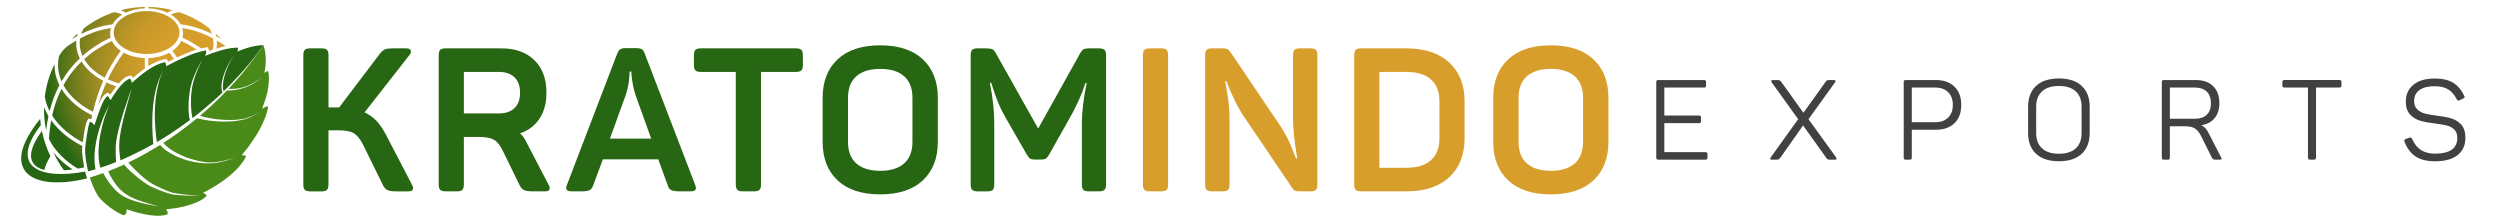
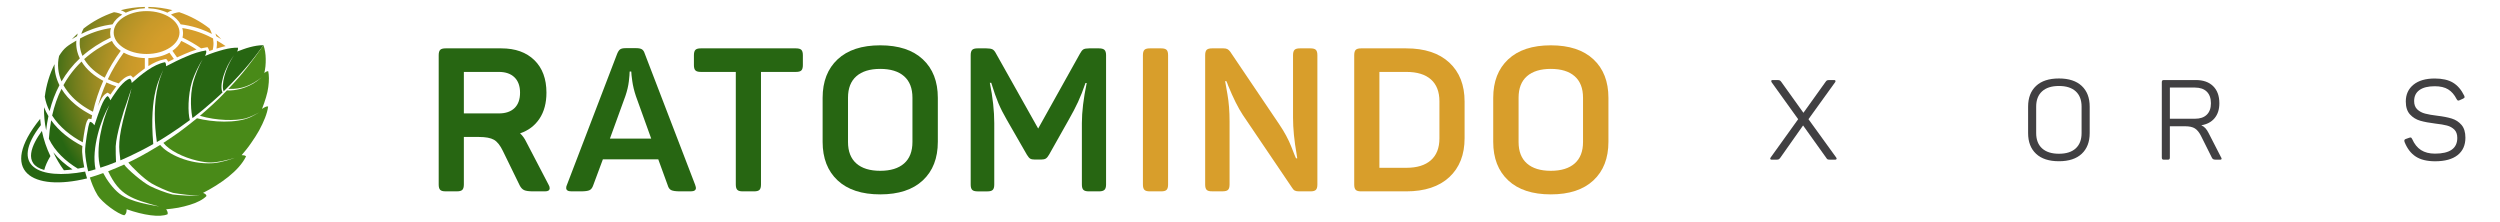
<svg xmlns="http://www.w3.org/2000/svg" viewBox="0 0 1381.83 122.63" style="enable-background:new 0 0 1381.83 122.63;">
  <style>.st0{display:none;} .st1{fill:#276612;} .st2{fill:#D89E2B;} .st3{fill:#414042;} .st4{fill:url(#SVGID_1_);} .st5{fill:#498A18;}</style>
  <g id="Isolation_Mode" class="st0" />
  <g id="Camada_1">
    <g>
      <g>
        <g>
-           <path class="st1" d="M168.49 104.94c-.56-.56-.83-1.54-.83-2.95V30.51c0-1.41.28-2.39.83-2.95.56-.56 1.54-.83 2.95-.83h6.35c1.41.0 2.39.28 2.95.83.56.56.84 1.54.84 2.95v28.84h4.45 1.45l22.38-29.51c1.04-1.34 2-2.19 2.9-2.56.89-.37 2.45-.56 4.68-.56h7.13c.82.0 1.45.17 1.89.5s.67.76.67 1.28c0 .67-.26 1.3-.78 1.89L201.5 62.13c2.52 1.11 4.75 2.71 6.68 4.79s3.71 4.71 5.34 7.91L227.66 102c.45.74.67 1.41.67 2 0 1.19-.85 1.78-2.56 1.78h-6.46c-2.38.0-4.06-.22-5.07-.67s-1.84-1.34-2.51-2.67l-11.13-22.6c-1.56-3.04-3.23-5.1-5.01-6.18-1.78-1.08-4.56-1.61-8.35-1.61h-5.68V102c0 1.41-.28 2.39-.84 2.95s-1.54.83-2.95.83h-6.35C170.03 105.77 169.04 105.5 168.49 104.94z" />
          <path class="st1" d="M243.31 104.94c-.56-.56-.83-1.54-.83-2.95V30.51c0-1.41.28-2.39.83-2.95.56-.56 1.54-.83 2.95-.83h30.84c7.72.0 13.81 2.17 18.26 6.51s6.68 10.34 6.68 17.98c0 5.72-1.28 10.5-3.84 14.36s-6.14 6.57-10.74 8.13c1.34 1.19 2.49 2.78 3.45 4.79l12.25 23.49c.45.74.67 1.41.67 2 0 1.19-.85 1.78-2.56 1.78h-6.46c-2.38.0-4.06-.22-5.07-.67s-1.84-1.34-2.51-2.67l-9.24-18.93c-1.49-3.12-3.14-5.19-4.95-6.24-1.82-1.04-4.62-1.56-8.41-1.56h-8.24v26.28c0 1.41-.28 2.39-.84 2.95-.56.56-1.54.83-2.95.83h-6.35C244.85 105.77 243.87 105.5 243.31 104.94zm32.45-42.25c3.71.0 6.59-.98 8.63-2.95 2.04-1.97 3.06-4.8 3.06-8.52.0-3.64-1.02-6.46-3.06-8.46s-4.92-3.01-8.63-3.01h-19.37v22.94h19.37z" />
          <path class="st1" d="M312.95 103.88c0-.59.15-1.19.45-1.78l27.72-72.37c.52-1.26 1.09-2.1 1.73-2.5.63-.41 1.61-.61 2.95-.61h5.9c1.34.0 2.36.21 3.06.61.7.41 1.24 1.21 1.61 2.39l27.84 72.48c.3.89.45 1.49.45 1.78.0 1.26-.97 1.89-2.89 1.89h-5.79c-2.38.0-4.03-.22-4.95-.67-.93-.45-1.58-1.34-1.95-2.67l-5.23-14.36h-30.62l-5.34 14.36c-.45 1.34-1.11 2.23-2 2.67-.89.45-2.52.67-4.9.67h-5.12C313.91 105.77 312.95 105.14 312.95 103.88zM359.94 76.6l-8.46-23.49c-.97-2.89-1.63-5.66-2-8.29s-.56-4.4-.56-5.29h-.89c0 1.11-.15 2.93-.45 5.46-.3 2.52-.93 5.2-1.89 8.02l-8.57 23.6H359.94z" />
          <path class="st1" d="M407.54 104.94c-.56-.56-.84-1.54-.84-2.95V39.75h-19.37c-1.41.0-2.39-.28-2.95-.83s-.83-1.54-.83-2.95v-5.46c0-1.41.28-2.39.83-2.95s1.54-.83 2.95-.83h52.66c1.41.0 2.39.28 2.95.83.56.56.83 1.54.83 2.95v5.46c0 1.41-.28 2.39-.83 2.95-.56.56-1.54.83-2.95.83h-19.37v62.24c0 1.41-.28 2.39-.83 2.95s-1.54.83-2.95.83h-6.35C409.08 105.77 408.09 105.5 407.54 104.94z" />
          <path class="st1" d="M462.98 99.71c-5.53-5.16-8.29-12.26-8.29-21.32V54.11c0-9.06 2.76-16.16 8.29-21.32 5.53-5.16 13.38-7.74 23.55-7.74s18.02 2.58 23.55 7.74c5.53 5.16 8.29 12.27 8.29 21.32v24.27c0 9.06-2.77 16.16-8.29 21.32-5.53 5.16-13.38 7.74-23.55 7.74C476.36 107.44 468.51 104.87 462.98 99.71zm10.36-9.36c3.08 2.71 7.48 4.06 13.19 4.06s10.11-1.35 13.19-4.06c3.08-2.71 4.62-6.66 4.62-11.86V54c0-5.19-1.54-9.15-4.62-11.86s-7.48-4.06-13.19-4.06c-5.72.0-10.11 1.36-13.19 4.06-3.08 2.71-4.62 6.66-4.62 11.86v24.5C468.72 83.69 470.26 87.64 473.34 90.35z" />
          <path class="st1" d="M537.36 104.94c-.56-.56-.83-1.54-.83-2.95V30.51c0-1.41.28-2.39.83-2.95.56-.56 1.54-.83 2.95-.83h4.9c1.56.0 2.69.19 3.4.56.7.37 1.35 1.15 1.95 2.34l23.27 41.42 23.05-41.31c.67-1.26 1.32-2.08 1.95-2.45s1.69-.56 3.17-.56h5.46c1.41.0 2.41.28 3.01.83.59.56.89 1.54.89 2.95v71.48c0 1.41-.3 2.39-.89 2.95-.6.56-1.6.83-3.01.83h-5.68c-1.41.0-2.39-.28-2.95-.83s-.84-1.54-.84-2.95V68.03c0-6.24.89-13.62 2.67-22.16h-.67c-1.34 3.94-2.71 7.42-4.12 10.47-1.41 3.04-3.12 6.31-5.12 9.8l-10.91 19.37c-.6 1.04-1.19 1.75-1.78 2.12-.6.37-1.45.56-2.56.56h-3.56c-1.11.0-1.95-.17-2.51-.5s-1.17-1.06-1.84-2.17l-11.13-19.37c-1.86-3.19-3.4-6.24-4.62-9.13s-2.54-6.64-3.95-11.25h-.78c1.63 8.09 2.45 15.55 2.45 22.38V102c0 1.41-.28 2.39-.83 2.95s-1.54.83-2.95.83h-5.46C538.9 105.77 537.92 105.5 537.36 104.94z" />
          <path class="st2" d="M632.56 104.94c-.56-.56-.83-1.54-.83-2.95V30.51c0-1.41.28-2.39.83-2.95s1.54-.83 2.95-.83h6.35c1.41.0 2.39.28 2.95.83s.83 1.54.83 2.95v71.48c0 1.41-.28 2.39-.83 2.95s-1.54.83-2.95.83h-6.35C634.1 105.77 633.11 105.5 632.56 104.94z" />
          <path class="st2" d="M666.96 104.94c-.56-.56-.83-1.54-.83-2.95V30.51c0-1.41.28-2.39.83-2.95s1.54-.83 2.95-.83h6.35c.96.0 1.71.15 2.23.45s1 .74 1.45 1.34L707 68.6c2.97 4.38 5.21 8.54 6.74 12.47 1.52 3.94 2.39 6.09 2.62 6.46h.67l-.33-2.23c-1.34-7.57-2-14.32-2-20.26V30.51c0-1.41.28-2.39.83-2.95s1.54-.83 2.95-.83h5.9c1.41.0 2.39.28 2.95.83s.83 1.54.83 2.95v71.48c0 1.41-.28 2.39-.83 2.95s-1.54.83-2.95.83h-6.35c-.97.0-1.73-.13-2.28-.39-.56-.26-1.06-.76-1.5-1.5l-27.28-40.31c-2.6-3.93-5.31-9.35-8.13-16.26-.3-.89-.63-1.71-1-2.45h-.67c.07.45.5 2.88 1.28 7.29.78 4.42 1.17 9.37 1.17 14.86v34.96c0 1.41-.28 2.39-.83 2.95s-1.54.83-2.95.83h-5.9C668.5 105.77 667.52 105.5 666.96 104.94z" />
          <path class="st2" d="M749.35 104.94c-.56-.56-.83-1.54-.83-2.95V30.51c0-1.41.28-2.39.83-2.95s1.54-.83 2.95-.83h24.94c10.24.0 18.18 2.62 23.83 7.85 5.64 5.23 8.46 12.42 8.46 21.54v20.26c0 9.13-2.82 16.31-8.46 21.54s-13.58 7.85-23.83 7.85H752.3C750.89 105.77 749.91 105.5 749.35 104.94zm28.01-12.19c5.86.0 10.37-1.39 13.53-4.17 3.15-2.78 4.73-6.81 4.73-12.08V56c0-5.27-1.56-9.3-4.68-12.08s-7.65-4.17-13.58-4.17h-14.92v53h14.92z" />
          <path class="st2" d="M833.64 99.71c-5.53-5.16-8.29-12.26-8.29-21.32V54.11c0-9.06 2.76-16.16 8.29-21.32 5.53-5.16 13.38-7.74 23.55-7.74s18.02 2.58 23.55 7.74 8.29 12.27 8.29 21.32v24.27c0 9.06-2.77 16.16-8.29 21.32-5.53 5.16-13.38 7.74-23.55 7.74C847.02 107.44 839.17 104.87 833.64 99.71zm10.35-9.36c3.08 2.71 7.48 4.06 13.19 4.06s10.11-1.35 13.19-4.06c3.08-2.71 4.62-6.66 4.62-11.86V54c0-5.19-1.54-9.15-4.62-11.86s-7.48-4.06-13.19-4.06c-5.72.0-10.12 1.36-13.19 4.06-3.08 2.71-4.62 6.66-4.62 11.86v24.5C839.37 83.69 840.91 87.64 843.99 90.35z" />
        </g>
        <g>
-           <path class="st3" d="M915.71 87.98c-.17-.19-.25-.51-.25-.96V45.48c0-.45.08-.77.25-.96s.47-.28.93-.28h25.17c.45.0.76.09.93.28s.25.51.25.96v1.74c0 .46-.08.77-.25.93-.17.17-.48.25-.93.25h-21.89v15.44h19.1c.45.0.76.09.93.28.17.19.25.51.25.96v1.74c0 .46-.08.78-.25.96-.17.19-.48.28-.93.28h-19.1V84.1h22.63c.46.0.78.08.96.25.19.17.28.48.28.93v1.74c0 .46-.09.78-.28.96-.19.19-.51.28-.96.28h-25.92C916.19 88.26 915.88 88.17 915.71 87.98z" />
          <path class="st3" d="M978.68 88.1c-.15-.1-.22-.24-.22-.4.0-.21.1-.46.31-.74l15.13-21.08L979.2 45.42c-.12-.21-.19-.39-.19-.56.0-.41.27-.62.81-.62h2.42c.7.0 1.19.06 1.46.19.27.12.57.41.9.87l12.21 17.05 12.21-17.05c.29-.45.57-.74.84-.87.27-.12.73-.19 1.39-.19h2.48c.54.0.81.21.81.62.0.17-.06.35-.19.56L999.6 65.88l15.25 21.08c.21.29.31.52.31.68.0.41-.31.62-.93.62h-2.48c-.74.0-1.25-.05-1.52-.16-.27-.1-.55-.4-.84-.9l-12.77-17.86-12.59 17.86c-.33.46-.63.74-.9.87s-.75.19-1.46.19h-2.36C979.04 88.26 978.82 88.21 978.68 88.1z" />
-           <path class="st3" d="M1052.49 87.98c-.17-.19-.25-.51-.25-.96V45.48c0-.45.08-.77.25-.96s.47-.28.93-.28h16.62c4.34.0 7.76 1.22 10.26 3.66s3.75 5.81 3.75 10.11-1.25 7.66-3.75 10.08-5.92 3.63-10.26 3.63h-13.33v15.31c0 .46-.08.78-.25.96-.17.19-.48.28-.93.28h-2.11C1052.96 88.26 1052.65 88.17 1052.49 87.98zM1069.66 67.55c3.02.0 5.39-.85 7.13-2.54 1.74-1.69 2.6-4.03 2.6-7.01.0-3.02-.87-5.37-2.6-7.07-1.74-1.69-4.11-2.54-7.13-2.54h-12.96v19.16h12.96z" />
          <path class="st3" d="M1125.4 85c-2.94-2.75-4.4-6.56-4.4-11.44V58.93c0-4.88 1.47-8.69 4.4-11.44s7.15-4.12 12.65-4.12c5.46.0 9.65 1.37 12.59 4.12 2.93 2.75 4.4 6.56 4.4 11.44v14.63c0 4.88-1.47 8.69-4.4 11.44-2.94 2.75-7.13 4.12-12.59 4.12C1132.55 89.13 1128.33 87.75 1125.4 85zM1128.71 82c2.17 1.98 5.28 2.98 9.33 2.98s7.15-.99 9.3-2.98c2.15-1.98 3.22-4.79 3.22-8.43V58.93c0-3.64-1.08-6.45-3.22-8.43-2.15-1.98-5.25-2.98-9.3-2.98s-7.16.99-9.33 2.98c-2.17 1.98-3.25 4.79-3.25 8.43v14.63C1125.46 77.2 1126.54 80.01 1128.71 82z" />
          <path class="st3" d="M1195.15 87.98c-.17-.19-.25-.51-.25-.96V45.48c0-.45.08-.77.25-.96s.47-.28.93-.28h17.61c4.09.0 7.29 1.13 9.58 3.38s3.44 5.4 3.44 9.46c0 3.39-.88 6.14-2.64 8.25s-4.21 3.41-7.35 3.91c.91.41 1.67.96 2.29 1.64s1.2 1.56 1.74 2.63l6.94 13.52c.17.21.25.43.25.68.0.37-.29.56-.87.56h-2.05c-.74.0-1.28-.07-1.61-.22-.33-.14-.6-.42-.81-.84l-6.01-12.03c-.99-1.98-2.12-3.38-3.38-4.18-1.26-.81-3.09-1.21-5.49-1.21h-8.37v17.24c0 .46-.08.78-.25.96-.17.19-.48.28-.93.28h-2.11C1195.62 88.26 1195.31 88.17 1195.15 87.98zM1213.25 65.63c2.81.0 4.98-.74 6.51-2.23s2.29-3.6 2.29-6.32c0-2.77-.77-4.91-2.29-6.42-1.53-1.51-3.7-2.26-6.51-2.26h-13.89v17.24H1213.25z" />
-           <path class="st3" d="M1275.93 87.98c-.17-.19-.25-.51-.25-.96V48.39h-12.9c-.46.0-.77-.08-.96-.25-.19-.16-.28-.47-.28-.93v-1.74c0-.45.09-.77.28-.96s.51-.28.96-.28h30.19c.45.0.77.09.96.28s.28.51.28.96v1.74c0 .46-.09.77-.28.93-.19.17-.51.25-.96.25h-12.83v38.63c0 .46-.09.78-.28.96-.19.19-.51.28-.96.28h-2.05C1276.41 88.26 1276.1 88.17 1275.93 87.98z" />
          <path class="st3" d="M1335.24 86.52c-2.67-1.74-4.72-4.42-6.17-8.06-.08-.33-.12-.56-.12-.68.0-.25.06-.44.19-.59.12-.14.35-.28.68-.4l1.92-.68.62-.12c.37.0.68.29.93.87 1.2 2.73 2.82 4.75 4.87 6.08 2.05 1.32 4.62 1.98 7.72 1.98 8.22.0 12.34-2.89 12.34-8.68.0-1.98-.54-3.51-1.61-4.59-1.08-1.07-2.44-1.83-4.09-2.26-1.65-.43-3.78-.8-6.39-1.08-3.39-.41-6.19-.94-8.4-1.58s-4.09-1.8-5.64-3.47c-1.55-1.67-2.33-4.06-2.33-7.16.0-3.88 1.41-6.98 4.22-9.27 2.81-2.29 6.74-3.44 11.78-3.44 4.17.0 7.53.76 10.08 2.29s4.62 3.95 6.23 7.25c.12.25.19.48.19.68.0.37-.29.68-.87.93l-1.92.87c-.29.12-.52.19-.68.19-.33.0-.64-.27-.93-.81-1.24-2.44-2.8-4.24-4.68-5.39-1.88-1.16-4.35-1.74-7.41-1.74-3.68.0-6.5.7-8.46 2.11s-2.94 3.43-2.94 6.08c0 1.98.58 3.52 1.74 4.62 1.16 1.1 2.6 1.87 4.34 2.32 1.74.46 3.99.85 6.76 1.18 3.14.37 5.79.89 7.94 1.55s3.95 1.83 5.39 3.5c1.45 1.67 2.17 4.04 2.17 7.1.0 4.13-1.44 7.34-4.31 9.61s-7.04 3.41-12.49 3.41C1341.45 89.13 1337.9 88.26 1335.24 86.52z" />
        </g>
      </g>
      <g>
        <radialGradient id="SVGID_1_" cx="110.239" cy="41.029" r="84.541" gradientUnits="userSpaceOnUse">
          <stop offset=".229" style="stop-color:#D89E2B" />
          <stop offset=".346" style="stop-color:#D49D2A" />
          <stop offset=".462" style="stop-color:#C89929" />
          <stop offset=".578" style="stop-color:#B49326" />
          <stop offset=".694" style="stop-color:#988A22" />
          <stop offset=".809" style="stop-color:#747E1D" />
          <stop offset=".923" style="stop-color:#497117" />
          <stop offset="1" style="stop-color:#276612" />
        </radialGradient>
        <path class="st4" d="M34.02 44.99c-1.96-4.47-2.47-9.31-1.36-14.07 2.84-4.63 4.9-5.75 9.54-8.49-.14 1.7-.04 3.38.28 5.02.01.03.01.06.02.09.07.36.16.71.25 1.06.01.05.02.1.04.15.1.35.2.7.32 1.05.02.07.05.15.07.22.12.34.25.68.39 1.02.02.06.05.12.08.18.15.35.31.71.48 1.05C40.15 36.01 36.75 40.28 34.02 44.99zm-1.16 2.09c-1.83-3.63-2.79-7.53-2.72-11.61-2.74 5.55-4.59 11.61-5.39 18 .46 2.74 1.36 5.4 2.67 7.93 1.32-5.19 3.13-9.96 5.44-14.32zM45.08 34.02c-.57.55-1.13 1.12-1.68 1.69-.17.18-.34.37-.51.55-.38.41-.75.82-1.11 1.23-.18.21-.36.42-.54.63-.36.43-.72.87-1.07 1.31-.15.18-.3.37-.44.55-.48.62-.95 1.25-1.4 1.89-.01.02-.02.03-.04.05-1.16 1.65-2.24 3.37-3.22 5.15 1.29 2.33 2.92 4.46 4.78 6.38v.01c.03.03.06.06.09.09.38.39.77.77 1.17 1.15.04.04.08.07.12.11.36.33.72.66 1.09.97.13.11.26.22.4.33.29.25.59.49.89.72.14.11.28.22.42.33.34.26.68.52 1.03.77.09.07.19.14.28.21.44.31.89.62 1.34.91.11.08.23.15.35.22.35.22.69.44 1.04.65.15.09.31.18.46.27.33.2.67.39 1 .58.14.08.28.16.42.24.47.26.94.51 1.42.75 1.38-5.94 3.27-11.64 5.71-17.09C52.32 42.18 47.89 38.64 45.08 34.02zM49 62.72c-.19-.1-.37-.2-.56-.31-.16-.09-.32-.19-.48-.28-.25-.14-.5-.29-.74-.43-.1-.06-.2-.12-.3-.18-.31-.19-.61-.38-.92-.57-.05-.03-.09-.06-.14-.09-.35-.23-.7-.46-1.05-.7-.03-.02-.06-.04-.09-.06-.36-.25-.72-.5-1.08-.76-.04-.03-.08-.06-.12-.09-.34-.25-.68-.51-1.02-.77-.1-.08-.19-.16-.29-.24-.27-.22-.54-.43-.81-.66-2.9-2.43-5.46-5.25-7.42-8.46-2.24 4.48-3.96 9.39-5.16 14.74 4.04 6.36 10.26 11.28 16.93 14.82.14-1.15.33-2.45.56-3.96.89-5.68 1.46-7.42 2.04-8.29l.55-.82.98.09c.23.02.44.07.64.12.13-.69.26-1.38.41-2.07-.42-.21-.83-.42-1.25-.64C49.45 62.97 49.22 62.84 49 62.72zM44.12 25.16c.02.27.05.53.08.79.01.11.03.23.04.34.05.36.11.71.19 1.06.0.01.0.01.0.02.08.36.17.72.27 1.07.03.1.06.21.09.31.08.27.17.53.26.79.04.1.07.2.11.31.13.35.27.7.43 1.04 4.5-3.96 9.7-7.33 15.6-10.12-.44-1.73-.41-3.56.11-5.27-.57.08-1.13.17-1.69.28-.11.02-.21.04-.32.06-.53.1-1.07.21-1.6.33-.11.02-.22.05-.33.08-.54.12-1.08.26-1.62.4-.04.01-.07.02-.11.03-.51.14-1.03.29-1.54.44-.1.03-.21.06-.31.09-.51.16-1.03.33-1.53.51-.11.04-.22.08-.33.12-.52.18-1.04.37-1.55.57-.05.02-.1.04-.15.06-.49.19-.98.4-1.47.61-.09.04-.18.07-.26.11-.5.22-1 .45-1.5.68-.05.02-.09.04-.14.06v.01c-.87.41-1.73.85-2.58 1.31-.14.83-.21 1.66-.22 2.49.0.36.01.72.03 1.08C44.11 24.94 44.12 25.05 44.12 25.16zM57.87 42.94c2.45-5.18 5.4-10.14 8.88-14.85-2.21-1.52-3.9-3.39-4.89-5.48-5.82 2.77-10.94 6.12-15.34 10.07C49.12 37.12 53.37 40.54 57.87 42.94zM42.96 18.5c-1.12 1.02-2.2 2.08-3.24 3.18.94-.59 1.89-1.15 2.84-1.69C42.67 19.49 42.81 18.99 42.96 18.5zM26.77 64.2c-.97-1.6-1.78-3.26-2.43-4.96-.1 4.29.29 8.61 1.16 12.81C25.81 69.34 26.23 66.73 26.77 64.2zm1.51 2.3c-.6 3.24-1.02 6.64-1.26 10.19 3.33 6.99 9.31 12.5 15.99 16.52 1.2-.21 2.38-.44 3.55-.69-.63-3.03-1.02-5.96-1.16-8.49-.04-.79.0-1.87.14-3.3C38.86 77.29 32.64 72.58 28.28 66.5zm90.82-48c.15.49.28.99.4 1.49.95.53 1.9 1.1 2.84 1.69C121.3 20.58 120.22 19.51 119.1 18.5zM24.45 93.96c.6-2.28 1.72-4.84 3.42-7.67-2.12-4.37-3.72-9.04-4.72-13.92C17.78 79.78 12.31 90.65 24.45 93.96zM47.15 95.25l.03-.01c-.03-.14-.06-.27-.1-.41-25.85 4.81-41.97-3.09-24.49-25.67-.17-1.14-.3-2.29-.4-3.45-23.55 29.16-4.12 40.25 25.93 32.9-.18-.58-.36-1.17-.53-1.77L47.15 95.25zM29.46 84.15c1.62 3.52 3.59 6.86 5.87 9.96 1.58-.09 3.17-.25 4.76-.46C36.09 91.01 32.43 87.86 29.46 84.15zm90.41-61.72c.12 1.5.05 2.98-.19 4.43.35-.11.71-.21 1.05-.31.27-.08.53-.16.8-.23.53-.16 1.05-.31 1.57-.45.54-.14 1.08-.27 1.6-.39C123.39 24.49 121.87 23.61 119.87 22.43zM85.18 4.86c.27.04.54.08.8.13.16.03.32.06.47.08.29.06.58.12.87.18.11.03.23.05.35.08.39.09.78.2 1.16.3.11.03.21.06.31.1.29.09.57.18.85.27.13.04.26.09.38.13.26.09.52.19.77.29.11.04.23.09.34.13.36.15.71.3 1.05.46.21-.14.42-.27.63-.4.05-.03.1-.05.15-.08.64-.37 1.31-.68 2.01-.92C91.05 4.52 86.59 3.9 82 3.82v.76c.92.03 1.82.1 2.7.22C84.86 4.82 85.02 4.84 85.18 4.86zm9.83 2.98C94.83 7.92 94.66 8 94.5 8.09c2.16 1.33 4.12 3.12 5.36 5.36.67.08 1.34.18 2.01.29.17.03.35.06.52.09.61.1 1.21.22 1.81.34.06.01.12.02.18.04.65.14 1.3.3 1.95.46.17.04.34.09.51.13.55.15 1.11.31 1.65.47.1.03.21.06.32.09.62.19 1.24.4 1.86.62.18.06.37.13.55.2 2.02.74 4 1.59 5.93 2.56-.34-1.02-.77-2.01-1.29-2.98-5-3.89-10.66-6.97-16.8-9.03-.79.09-1.66.26-2.5.52-.08.02-.16.05-.24.08s-.16.05-.24.08c-.13.04-.26.09-.39.14-.05.02-.11.04-.16.06-.16.06-.31.13-.46.2C95.06 7.82 95.03 7.83 95.01 7.84zm22.76 13.41c-.85-.46-1.71-.89-2.58-1.3v-.01c-.05-.02-.1-.05-.15-.07-.49-.23-.99-.46-1.48-.67-.09-.04-.18-.07-.26-.11-.49-.21-.98-.41-1.48-.61-.04-.02-.09-.04-.13-.05-.52-.2-1.04-.39-1.56-.58-.11-.04-.21-.08-.32-.11-.51-.18-1.03-.35-1.55-.51-.1-.03-.2-.06-.3-.09-.51-.16-1.03-.31-1.55-.45-.03-.01-.07-.02-.1-.03-.54-.14-1.08-.28-1.62-.4-.11-.03-.22-.05-.33-.08-.53-.12-1.06-.23-1.6-.33-.11-.02-.21-.04-.32-.06-.56-.1-1.12-.2-1.69-.28.52 1.71.56 3.53.11 5.27 3.7 1.76 7.14 3.74 10.29 5.95.85-.19 1.67-.35 2.45-.47l1.14-.17.55 1.01c.2.37.32.74.36 1.12.65-.24 1.29-.47 1.93-.69.09-.42.18-.84.24-1.26.01-.1.03-.2.04-.29.04-.28.07-.57.09-.85.01-.1.02-.19.02-.29.02-.37.03-.74.03-1.11C117.98 22.9 117.9 22.07 117.77 21.25zM51.38 15.99c.62-.22 1.24-.43 1.87-.62.1-.03.2-.06.3-.09.55-.17 1.11-.33 1.67-.48.17-.04.33-.09.5-.13.65-.17 1.29-.32 1.95-.46.06-.01.12-.02.18-.04.6-.13 1.21-.24 1.82-.34.17-.03.35-.06.52-.09.67-.11 1.34-.21 2.01-.29 1.23-2.24 3.2-4.03 5.36-5.36C67.4 8 67.23 7.92 67.06 7.84c-.05-.02-.1-.04-.15-.06-.13-.06-.25-.11-.38-.16-.07-.03-.14-.05-.2-.08-.11-.04-.23-.09-.34-.13-.08-.03-.17-.05-.25-.08-.08-.02-.15-.05-.23-.07-.84-.25-1.71-.43-2.5-.52-6.13 2.06-11.8 5.13-16.8 9.03-.52.97-.95 1.96-1.29 2.98 1.94-.97 3.92-1.83 5.95-2.57C51.03 16.12 51.21 16.05 51.38 15.99zM68.91 6.64c.21.12.42.25.62.39.34-.16.69-.32 1.05-.46.11-.05.22-.09.33-.13.26-.1.52-.2.78-.3.12-.04.25-.09.38-.13.28-.09.56-.18.85-.27.1-.03.2-.06.31-.09.38-.11.77-.21 1.16-.3.11-.03.23-.05.35-.08.29-.06.58-.13.87-.18.16-.03.32-.06.48-.09.27-.05.53-.09.8-.13.16-.02.32-.05.48-.07.88-.11 1.78-.19 2.7-.22V3.82c-4.59.08-9.05.7-13.31 1.81.69.23 1.34.54 1.98.9C68.78 6.57 68.85 6.6 68.91 6.64zM99.22 17.99c0-3.2-1.98-6.12-5.18-8.26-3.31-2.21-7.91-3.59-13.01-3.59-5.1.0-9.7 1.37-13.01 3.59-3.2 2.14-5.18 5.06-5.18 8.26s1.98 6.12 5.18 8.26c3.31 2.22 7.91 3.59 13.01 3.59 5.1.0 9.7-1.37 13.01-3.59C97.24 24.11 99.22 21.19 99.22 17.99zM54.15 58.65c1.37-3.44 2.73-5.88 4.43-6.93l.85-.53.86.51c.28.16.53.37.75.59.42-.64.85-1.26 1.26-1.84.62-.9 1.28-1.84 1.96-2.72-1.92-.62-3.75-1.34-5.47-2.15C56.92 49.77 55.38 54.14 54.15 58.65zM95.3 28.09c.88 1.2 1.73 2.41 2.55 3.64 1.33-.63 2.68-1.21 3.99-1.77l.55-.24c2.11-.94 4.24-1.73 6.27-2.33-2.64-1.75-5.46-3.34-8.48-4.78C99.21 24.7 97.51 26.57 95.3 28.09zM59.6 43.8c1.88.89 3.89 1.66 6.01 2.3 1.78-1.97 3.71-3.74 5.86-4.22l.79-.17.62.52c.27.23.5.48.68.74 2.11-1.82 4.28-3.59 6.49-5.15v-5.71c-4.4-.14-8.44-1.25-11.65-3.02C64.96 33.77 62.03 38.67 59.6 43.8zM82 32.12v4.41c2.89-1.82 5.85-3.2 8.9-3.78l.97-.18.62.76c.22.26.38.54.51.82.32-.16.64-.32.96-.48.71-.35 1.43-.71 2.15-1.08-.79-1.18-1.6-2.34-2.46-3.48C90.44 30.87 86.4 31.98 82 32.12z" />
        <g>
          <path class="st1" d="M134.41 27.24c-1.17.42-2.33.82-3.35 1.25.38-.72.66-1.44.39-2.13-2.21-.07-4.91.31-7.93 1.1-.76.2-1.52.44-2.33.67-.82.23-1.66.49-2.52.77-1.71.57-3.49 1.24-5.31 2.02.46-1.1.94-2.19.48-3.03-3.16.46-7.03 1.66-10.79 3.34-1.9.82-3.89 1.65-5.75 2.6-1.84.96-3.74 1.85-5.48 2.78-.04-.8-.08-1.6-.6-2.24C84.69 35.63 78.29 41 72.8 45.85c-.09-.91-.28-1.77-.97-2.34-1.77.39-3.57 2.1-5.44 4.22-.93 1.08-1.83 2.37-2.73 3.67-.91 1.27-1.79 2.64-2.63 4.02-.43-1.03-.92-1.92-1.58-2.31-2.53 1.58-4.59 8.2-7.26 16.14-.71-.9-1.4-1.83-2.46-1.92-.63.94-1.23 4.14-1.78 7.62-.27 1.76-.51 3.51-.69 5.08-.17 1.57-.27 2.96-.22 3.89.19 3.29.77 7.04 1.69 10.77.96-.26 2.23-.61 4.06-1.1C50.41 82 55.93 65.62 60.5 58.07c-3.86 8.02-8.03 24.64-5.02 34.63 5.25-1.75 3.37-1.07 8.65-3.13-.16-2.14-.19-6.62-.18-8.71.32-6.53 4.53-20.2 6.24-24.52.18-.47 1.54-4.9 2.5-7.54-.75 3.43-1.77 6.47-3.19 11.99-4.62 16.89-3.79 20.91-2.96 27.83.0.0 8.16-3.34 18.17-8.99-2.4-27.73 3.89-36.85 5.52-41.03-1.01 2.72-1.97 4.68-2.85 8.48C84.9 57.43 85.25 68 86.7 78.52c2.22-1.18 11.04-6.7 18.24-12.14-1.13-3.76-1.15-13.86 1.24-21.44 1.22-3.64 3.72-9.12 5.84-12.05-1.96 3.08-4.18 8.83-5.17 12.38-2.16 8.22-1.15 17.27-.45 20.01 8.66-6.58 15.69-13.28 16.62-14.2-1.97-3.45 1.02-13.49 6.32-20.56-5.09 7.48-7.17 16.82-5.7 19.95 12.93-12.83 17.71-19.76 21.98-25.48-2.41-.04-5.04.42-7.56 1.1C136.8 26.42 135.57 26.82 134.41 27.24z" />
          <path class="st5" d="M147.82 50.82c.21-.94.35-1.89.48-2.77.49-3.55.44-6.47-.04-8.69-.77-.06-1.47.43-2.16 1.03.26-1.18.5-2.43.63-3.76.12-1.34.18-2.72.15-4.08-.05-2.73-.43-5.38-1.27-7.57-6.85 9.73-11.33 15.68-19.38 24.16 7.61.32 12.58-2.03 18.51-6.44-.9.72-1.76 1.41-2.64 2.06-5.17 3.88-11.92 5.5-16.67 5.22-6.1 6.42-9.86 9.61-14.92 14.04 9.19 2.72 19.65 2.82 25.19 1.42 2.54-.74 5.32-2.06 7.65-3.4-1.69 1.08-3.38 2-4.99 2.75-7.85 3.53-21.04 2.76-29.47.58-8.99 7.21-10.51 8.22-18.58 13.61 3.13 4.03 10.87 8 18.64 9.8 6.34 1.47 9.26 1.18 13.95.22 2.5-.53 5.04-1.17 6.89-1.78-1.5.59-7.29 2.61-12 2.98-13.31.86-25.41-5.23-29.25-10.1-10.52 6.35-13.09 7.52-17.6 9.71 1.6 2.17 8.54 9.07 12.92 11.61 2.77 1.6 8.42 4.22 11.71 5.16 2.79.52 12.43 1.99 15.1 1.05-2.62 1.1-12.48.21-15.28-.14-3.49-.79-9.31-3.06-12.33-4.58-4.52-2.28-13-9.68-14.43-11.97-.93.45-6.91 3.02-8.85 3.73 6.33 13.58 13.27 15.35 28.24 19.48-3.15-.68-15.99-2.26-22.04-7.16-3.45-2.69-6.98-7.53-8.93-11.33-2.86 1.04-5.26 1.82-7.38 2.44.46 1.49.98 2.96 1.55 4.36.83 2.04 1.77 3.94 2.82 5.62.5.81 1.45 1.89 2.66 3.07 1.21 1.18 2.69 2.45 4.19 3.55 3.01 2.25 6.28 4.1 7.83 4.28 1.25-.88 1.23-2.12 1.28-3.32 9.27 3.28 18.44 4.65 22.64 2.75.26-.87-.16-1.79-.79-2.72 2.18-.2 4.46-.49 6.7-.88 2.22-.42 4.36-.98 6.39-1.6 4.07-1.21 7.38-2.97 9.2-4.87-.14-.94-.98-1.37-1.94-1.71 9.5-4.84 19.91-12.11 23.8-20.2-.56-.61-1.5-.64-2.43-.68 1.77-2.06 3.57-4.23 5.16-6.59 1.61-2.34 3.18-4.67 4.49-7.05 2.58-4.82 4.51-9.38 4.98-13.22-.94-.3-2.17.53-3.39 1.32.9-2.28 1.64-4.43 2.23-6.45C147.35 52.73 147.6 51.76 147.82 50.82z" />
        </g>
      </g>
    </g>
  </g>
  <g id="Layer_1" />
</svg>